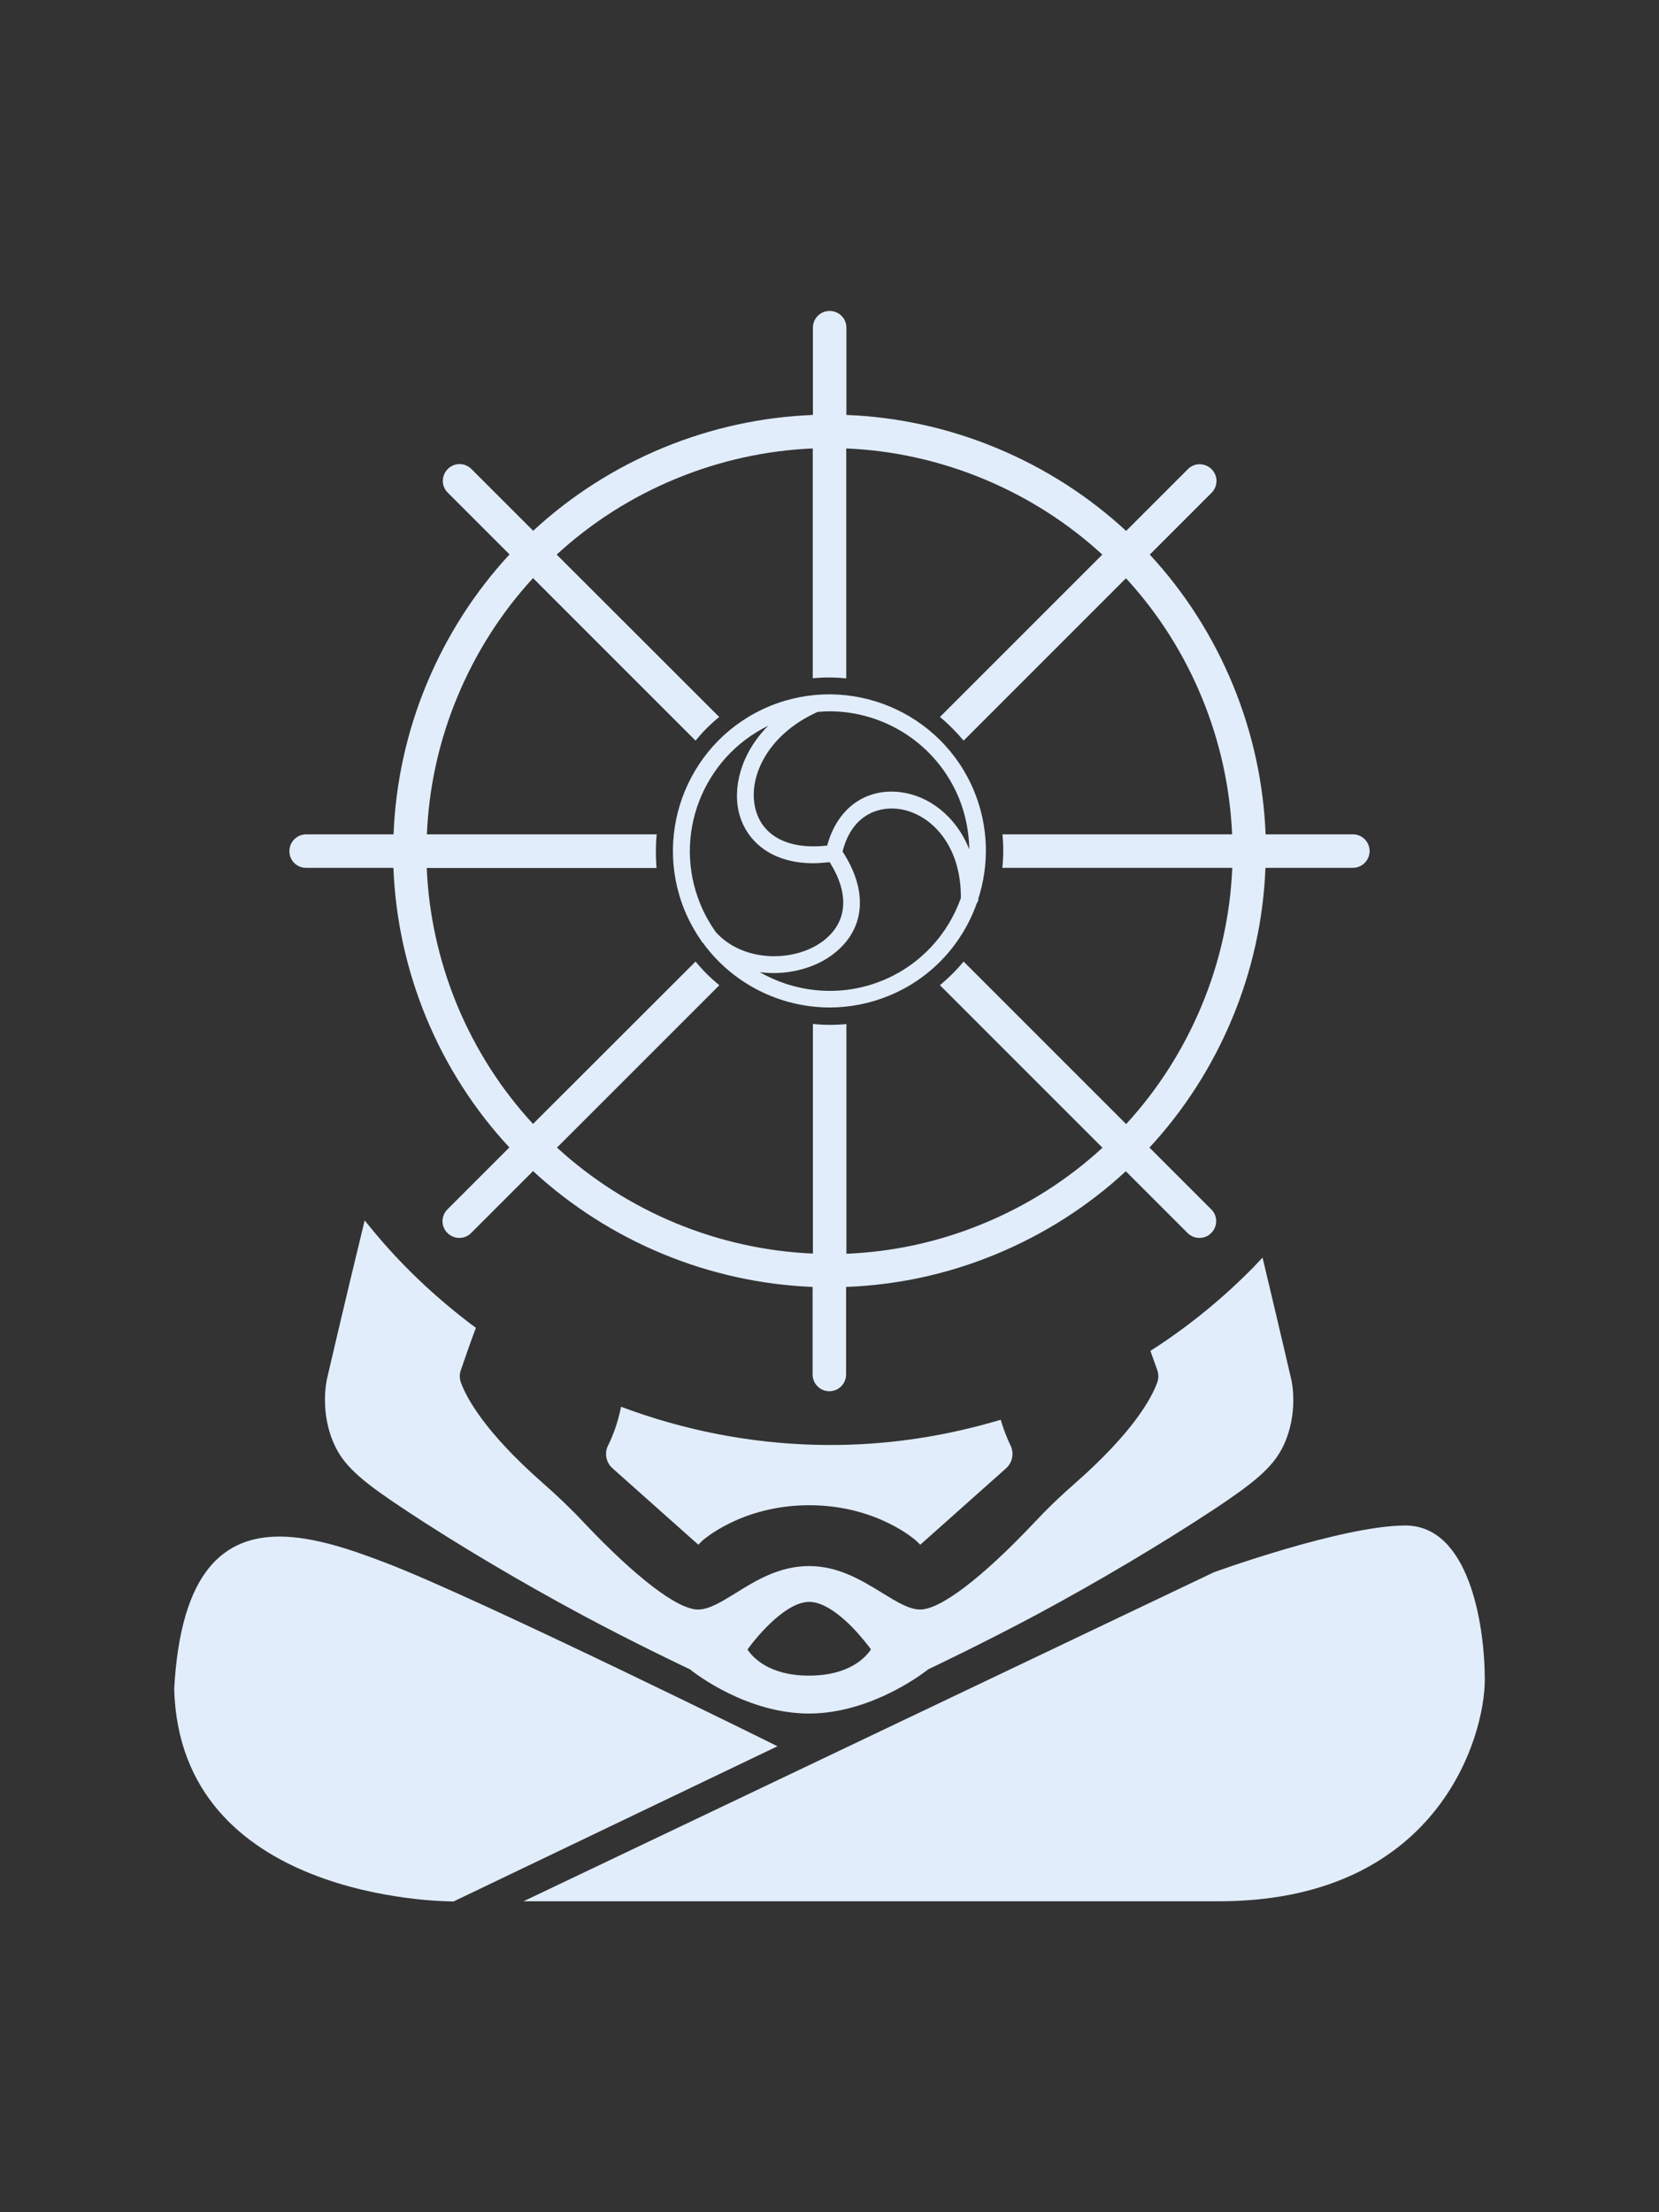
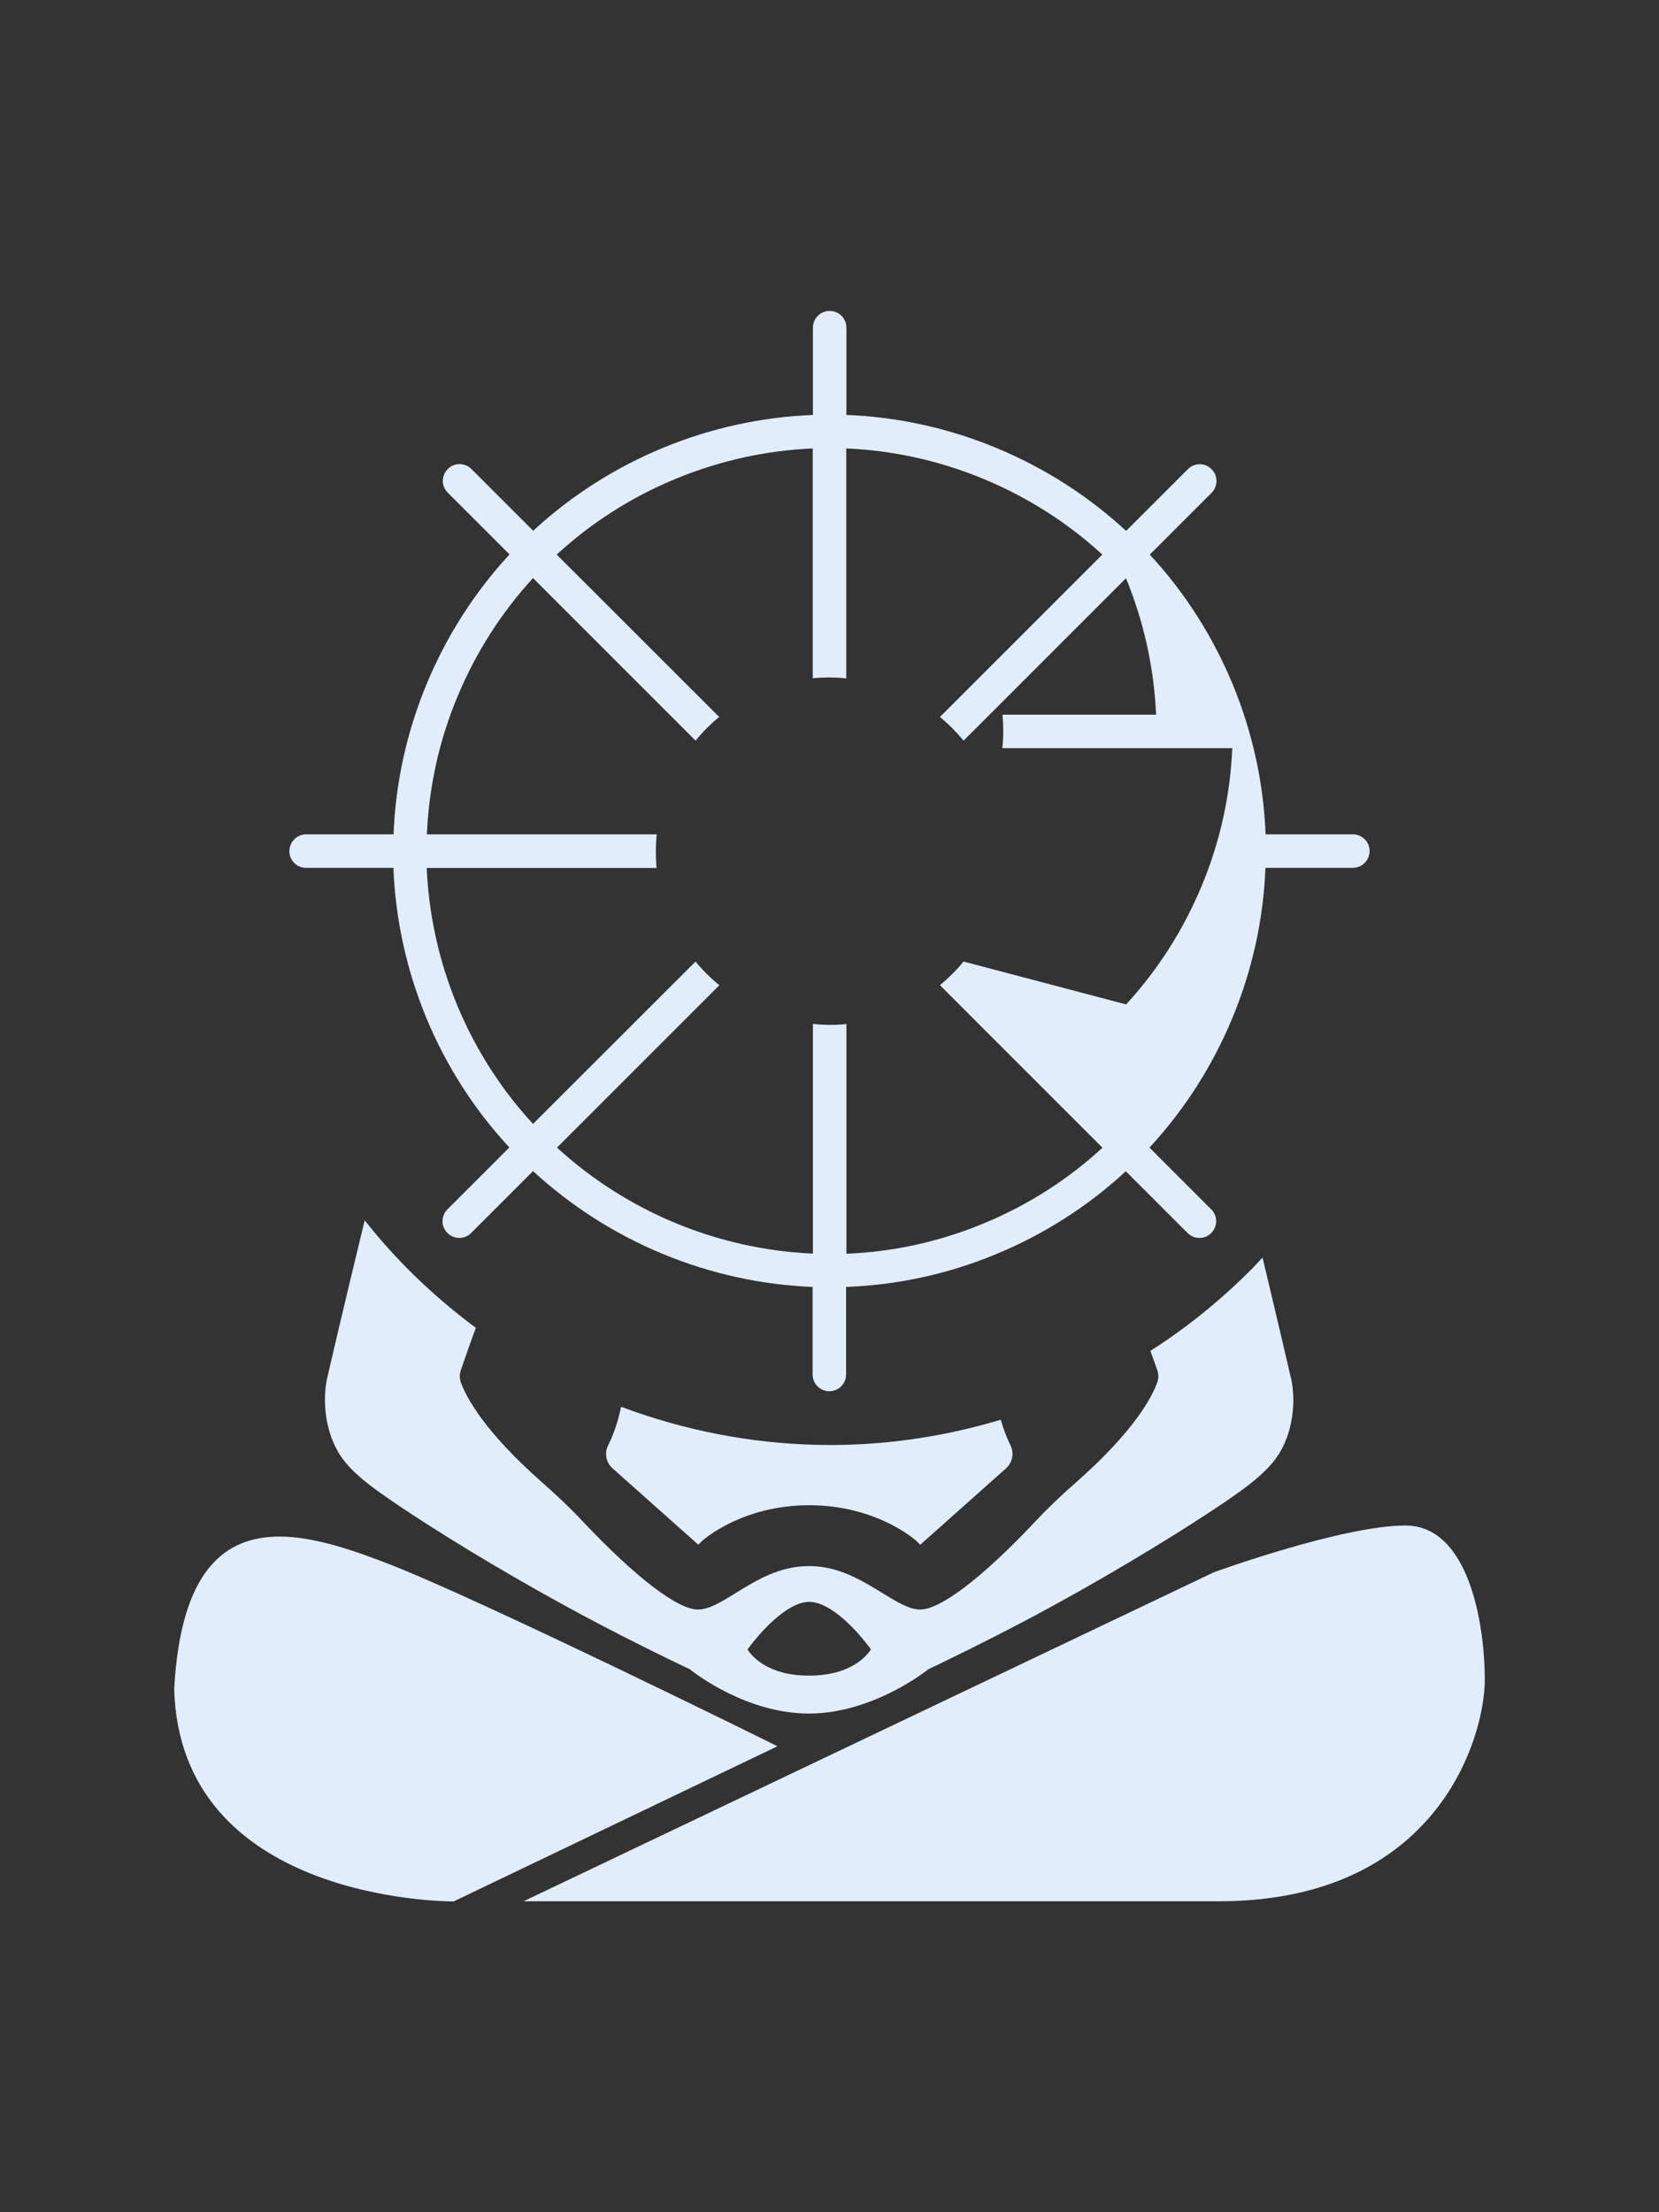
<svg xmlns="http://www.w3.org/2000/svg" version="1.1" id="Capa_1" x="0px" y="0px" viewBox="0 0 1080 1440" style="enable-background:new 0 0 1080 1440;" xml:space="preserve">
  <rect x="0" y="0" width="1080" height="1440" fill="#333333" stroke="none" />
  <style type="text/css"> .st0{fill:#e1edfb;} </style>
  <g>
    <path class="st0" d="M253.2,1018.1c-23.5-9.1-48.8-17.9-71.3-17.9c-35.6,0-64.3,21.9-68.5,99.2c3.7,136.8,174.4,138.3,181.7,138.3 c0.2,0,0.2,0,0.2,0l210.8-101C506.2,1136.6,314,1041.7,253.2,1018.1z" />
    <path class="st0" d="M914.9,993c-41,0-124.6,30.4-124.6,30.4l-449.5,214.2c0,0,70.8,0,204.9,0c67,0,149.9,0,247.7,0 c142.8,0,173.2-107.1,173.2-144.3C966.5,1056.1,955.9,993,914.9,993z" />
    <path class="st0" d="M309.8,864.3c-2.2-1.6-4.4-3.2-6.5-4.9c-21.7-16.8-41.8-35.9-59.7-57.4c-2.1-2.5-4.1-5.1-6.2-7.6 c-14,57.5-24.4,102.6-24.5,103c-0.2,0.9-5.2,22.5,5.4,44.3c6.8,14,19.7,24.1,46,41.5c33.2,22,74.9,46.7,114.4,67.9 c34.3,18.4,66.4,33.6,70.4,35.5c4.1,3.3,37.5,28.8,77.6,28.8c22.1,0,42.1-8,55-14.6c12.5-6.4,20.8-12.8,22.6-14.2 c4-1.9,36.1-17.2,70.4-35.5c39.5-21.2,81.2-46,114.5-67.9c26.3-17.4,39.1-27.5,46-41.5c10.6-21.8,5.6-43.4,5.3-44.2 c-0.1-0.4-7.7-33.4-18.6-78.9c-2.1,2.3-4.3,4.5-6.4,6.8c-18.2,18.4-38.1,35-59.8,49.5c-2.2,1.5-4.5,2.9-6.8,4.4 c1.5,4.1,3,8.3,4.5,12.6c0.9,2.6,0.9,5.4,0,7.9c-3.7,10.2-15.5,32.2-53.2,65.4c-10,8.7-18.8,17.2-26.9,25.9 c-34,36-61.1,56.6-74.3,56.6c-7.1,0-15.2-5-24.5-10.7c-13.4-8.2-28.5-17.6-47.8-17.6s-34.5,9.3-47.8,17.6 c-9.4,5.8-17.4,10.7-24.5,10.7c-13.2,0-40.3-20.7-74.3-56.6c-8.1-8.7-17-17.2-26.9-25.9c-37.6-33.1-49.5-55.2-53.2-65.4 c-0.9-2.5-0.9-5.3,0-7.9C303.3,882.3,306.5,873.1,309.8,864.3z M486.6,1073.7c7.4-10.2,25.5-31,40.2-31c7.6,0,17.1,5.6,27.6,16.1 c5.8,5.9,10.4,11.9,12.6,14.8c-3.1,4.8-13.8,17.1-40.2,17.1C500.3,1090.8,489.7,1078.4,486.6,1073.7z" />
    <path class="st0" d="M457.1,1003c0.2-0.2,25.5-23.2,69.7-23.2c44.2,0,69.5,23,69.7,23.2l2.6,2.5l55.7-49.6 c4.3-3.8,5.5-9.8,3.1-14.9c-1.9-3.9-4.4-9.8-6.4-16.8c-2.5,0.7-5,1.4-7.5,2.1c-34.3,9.6-69,14.3-103.4,14.3 c-44.2,0-87.8-7.7-128.9-22.2c-2.5-0.9-5-1.8-7.4-2.7c-2.1,10.8-5.8,20-8.5,25.3c-2.5,5.1-1.2,11.2,3.1,14.9l55.7,49.6L457.1,1003z " />
-     <path class="st0" d="M456.5,612.3l0.3,0.7l0.7,0.6c19.3,26.7,50.3,42.2,82.7,42.2c12.9,0,26-2.5,38.6-7.7 c27.8-11.4,47.8-33.9,57.1-60.2l0.1,0.1l1-2.4l-0.2-0.4c7.2-22.2,6.9-46.9-2.6-70.1c-21.4-52-81-76.8-133-55.5 c-52,21.4-76.8,81-55.5,133C448.7,599.8,452.3,606.3,456.5,612.3z M574.6,638.2c-27,11.1-56.4,8.1-80-5.4c3,0.4,6,0.6,8.9,0.6 c14.7,0,29.1-4.6,39.4-12.7c20.4-16,22.4-40.7,5.6-66.4c5.7-22.8,22-29.4,35.9-27.8c20.9,2.4,41.5,23.2,41.1,58.1 C617.2,608,599.4,628,574.6,638.2z M532.3,463.4c2.5-0.2,5-0.4,7.6-0.4c35.8,0,69.8,21.3,84.3,56.4c4.5,11,6.6,22.3,6.8,33.5 c-8.8-22.1-26.9-35.2-45.2-37.3c-22.7-2.6-40.9,10.9-47.3,34.8c-24.2,2.8-41.4-5.5-46.4-22.7C486.2,507.8,498.4,478.6,532.3,463.4z M500.1,472.4c-18,18.1-23.6,41-18.6,58.3c4.6,15.9,19.6,31.2,47.9,31.2c3.3,0,6.9-0.3,10.7-0.7c12.9,20.4,11.7,38.8-3.7,50.9 c-18.1,14.2-51.8,14.9-70.2-5.1c-4-5.6-7.5-11.7-10.2-18.3C437.5,544.1,457.4,493.3,500.1,472.4z" />
-     <path class="st0" d="M199.2,564.9h56.9c1.3,32.9,8.3,65.7,21.2,97.1c13.3,32.3,31.9,60.8,54.3,84.9l-40.3,40.3 c-4.3,4.3-4.3,11.2,0,15.4c2.1,2.1,4.9,3.2,7.7,3.2c2.8,0,5.6-1,7.7-3.2l40.3-40.3c49.7,45.8,114.5,72.7,182,75.4v57 c0,6,4.9,10.9,10.9,10.9c6,0,10.9-4.9,10.9-10.9v-57c32.5-1.2,65.3-8,97.1-21.1c31.8-13.1,60.5-31.5,85-54.2l40.2,40.2 c2.1,2.1,4.9,3.2,7.7,3.2s5.6-1,7.7-3.2c4.3-4.3,4.3-11.2,0-15.4l-40.2-40.2c22.4-24.2,40.6-52.4,53.7-83.7 c13.3-31.8,20.5-65,21.8-98.4h56.9c6,0,10.9-4.9,10.9-10.9c0-6.1-4.9-10.9-10.9-10.9h-56.8c-1.3-32.9-8.3-65.7-21.2-97.1 c-13.1-31.8-31.5-60.5-54.2-85l40.2-40.2c4.3-4.3,4.3-11.2,0-15.4c-4.3-4.3-11.2-4.3-15.4,0l-40.2,40.2 c-24.2-22.4-52.4-40.6-83.7-53.7c-31.8-13.3-65-20.5-98.4-21.8v-56.8c0-6.1-4.9-10.9-10.9-10.9c-6.1,0-10.9,4.9-10.9,10.9v56.8 c-32.9,1.3-65.7,8.3-97.1,21.2c-31.8,13.1-60.5,31.5-85,54.2l-40.2-40.2c-4.3-4.3-11.2-4.3-15.4,0c-4.3,4.3-4.3,11.2,0,15.4 l40.2,40.2c-22.4,24.2-40.6,52.4-53.7,83.7c-13.3,31.8-20.5,65.1-21.8,98.5h-56.9c-6,0-10.9,4.9-10.9,10.9 C188.3,560,193.2,564.9,199.2,564.9z M427.5,543.1H277.9c1.3-30.6,7.9-61,20.1-90.1c12-28.7,28.6-54.5,49-76.7l105.8,105.8 c4.6-5.6,9.7-10.8,15.4-15.4L362.4,361c22.5-20.7,48.7-37.5,77.9-49.5c28.7-11.8,58.7-18.3,88.8-19.6v149.6 c7.3-0.7,14.6-0.7,21.8,0.1V291.9c30.6,1.3,61,8,90,20.1c28.7,12,54.5,28.6,76.7,49L611.9,466.7c5.6,4.6,10.7,9.8,15.4,15.4 L733,376.4c20.7,22.5,37.5,48.7,49.5,77.9c11.8,28.7,18.3,58.7,19.6,88.8H652.6c0.7,7.3,0.7,14.6-0.1,21.8h149.7 c-1.3,30.6-7.9,61-20.1,90.1c-12,28.7-28.6,54.5-49,76.7L627.3,625.9c-4.6,5.6-9.8,10.7-15.4,15.4l105.8,105.8 c-22.5,20.7-48.7,37.5-77.9,49.5c-29.1,12-59.1,18.3-88.8,19.5V666.6c-7.3,0.7-14.6,0.7-21.8-0.1v149.5 c-61.8-2.7-121-27.2-166.6-69l105.7-105.7c-5.6-4.5-10.8-9.7-15.5-15.4L347,731.6c-20.5-22.2-37.4-48.3-49.6-77.8 c-11.8-28.7-18.3-58.7-19.6-88.8h149.6C426.8,557.6,426.8,550.3,427.5,543.1z" />
+     <path class="st0" d="M199.2,564.9h56.9c1.3,32.9,8.3,65.7,21.2,97.1c13.3,32.3,31.9,60.8,54.3,84.9l-40.3,40.3 c-4.3,4.3-4.3,11.2,0,15.4c2.1,2.1,4.9,3.2,7.7,3.2c2.8,0,5.6-1,7.7-3.2l40.3-40.3c49.7,45.8,114.5,72.7,182,75.4v57 c0,6,4.9,10.9,10.9,10.9c6,0,10.9-4.9,10.9-10.9v-57c32.5-1.2,65.3-8,97.1-21.1c31.8-13.1,60.5-31.5,85-54.2l40.2,40.2 c2.1,2.1,4.9,3.2,7.7,3.2s5.6-1,7.7-3.2c4.3-4.3,4.3-11.2,0-15.4l-40.2-40.2c22.4-24.2,40.6-52.4,53.7-83.7 c13.3-31.8,20.5-65,21.8-98.4h56.9c6,0,10.9-4.9,10.9-10.9c0-6.1-4.9-10.9-10.9-10.9h-56.8c-1.3-32.9-8.3-65.7-21.2-97.1 c-13.1-31.8-31.5-60.5-54.2-85l40.2-40.2c4.3-4.3,4.3-11.2,0-15.4c-4.3-4.3-11.2-4.3-15.4,0l-40.2,40.2 c-24.2-22.4-52.4-40.6-83.7-53.7c-31.8-13.3-65-20.5-98.4-21.8v-56.8c0-6.1-4.9-10.9-10.9-10.9c-6.1,0-10.9,4.9-10.9,10.9v56.8 c-32.9,1.3-65.7,8.3-97.1,21.2c-31.8,13.1-60.5,31.5-85,54.2l-40.2-40.2c-4.3-4.3-11.2-4.3-15.4,0c-4.3,4.3-4.3,11.2,0,15.4 l40.2,40.2c-22.4,24.2-40.6,52.4-53.7,83.7c-13.3,31.8-20.5,65.1-21.8,98.5h-56.9c-6,0-10.9,4.9-10.9,10.9 C188.3,560,193.2,564.9,199.2,564.9z M427.5,543.1H277.9c1.3-30.6,7.9-61,20.1-90.1c12-28.7,28.6-54.5,49-76.7l105.8,105.8 c4.6-5.6,9.7-10.8,15.4-15.4L362.4,361c22.5-20.7,48.7-37.5,77.9-49.5c28.7-11.8,58.7-18.3,88.8-19.6v149.6 c7.3-0.7,14.6-0.7,21.8,0.1V291.9c30.6,1.3,61,8,90,20.1c28.7,12,54.5,28.6,76.7,49L611.9,466.7c5.6,4.6,10.7,9.8,15.4,15.4 L733,376.4c11.8,28.7,18.3,58.7,19.6,88.8H652.6c0.7,7.3,0.7,14.6-0.1,21.8h149.7 c-1.3,30.6-7.9,61-20.1,90.1c-12,28.7-28.6,54.5-49,76.7L627.3,625.9c-4.6,5.6-9.8,10.7-15.4,15.4l105.8,105.8 c-22.5,20.7-48.7,37.5-77.9,49.5c-29.1,12-59.1,18.3-88.8,19.5V666.6c-7.3,0.7-14.6,0.7-21.8-0.1v149.5 c-61.8-2.7-121-27.2-166.6-69l105.7-105.7c-5.6-4.5-10.8-9.7-15.5-15.4L347,731.6c-20.5-22.2-37.4-48.3-49.6-77.8 c-11.8-28.7-18.3-58.7-19.6-88.8h149.6C426.8,557.6,426.8,550.3,427.5,543.1z" />
  </g>
</svg>